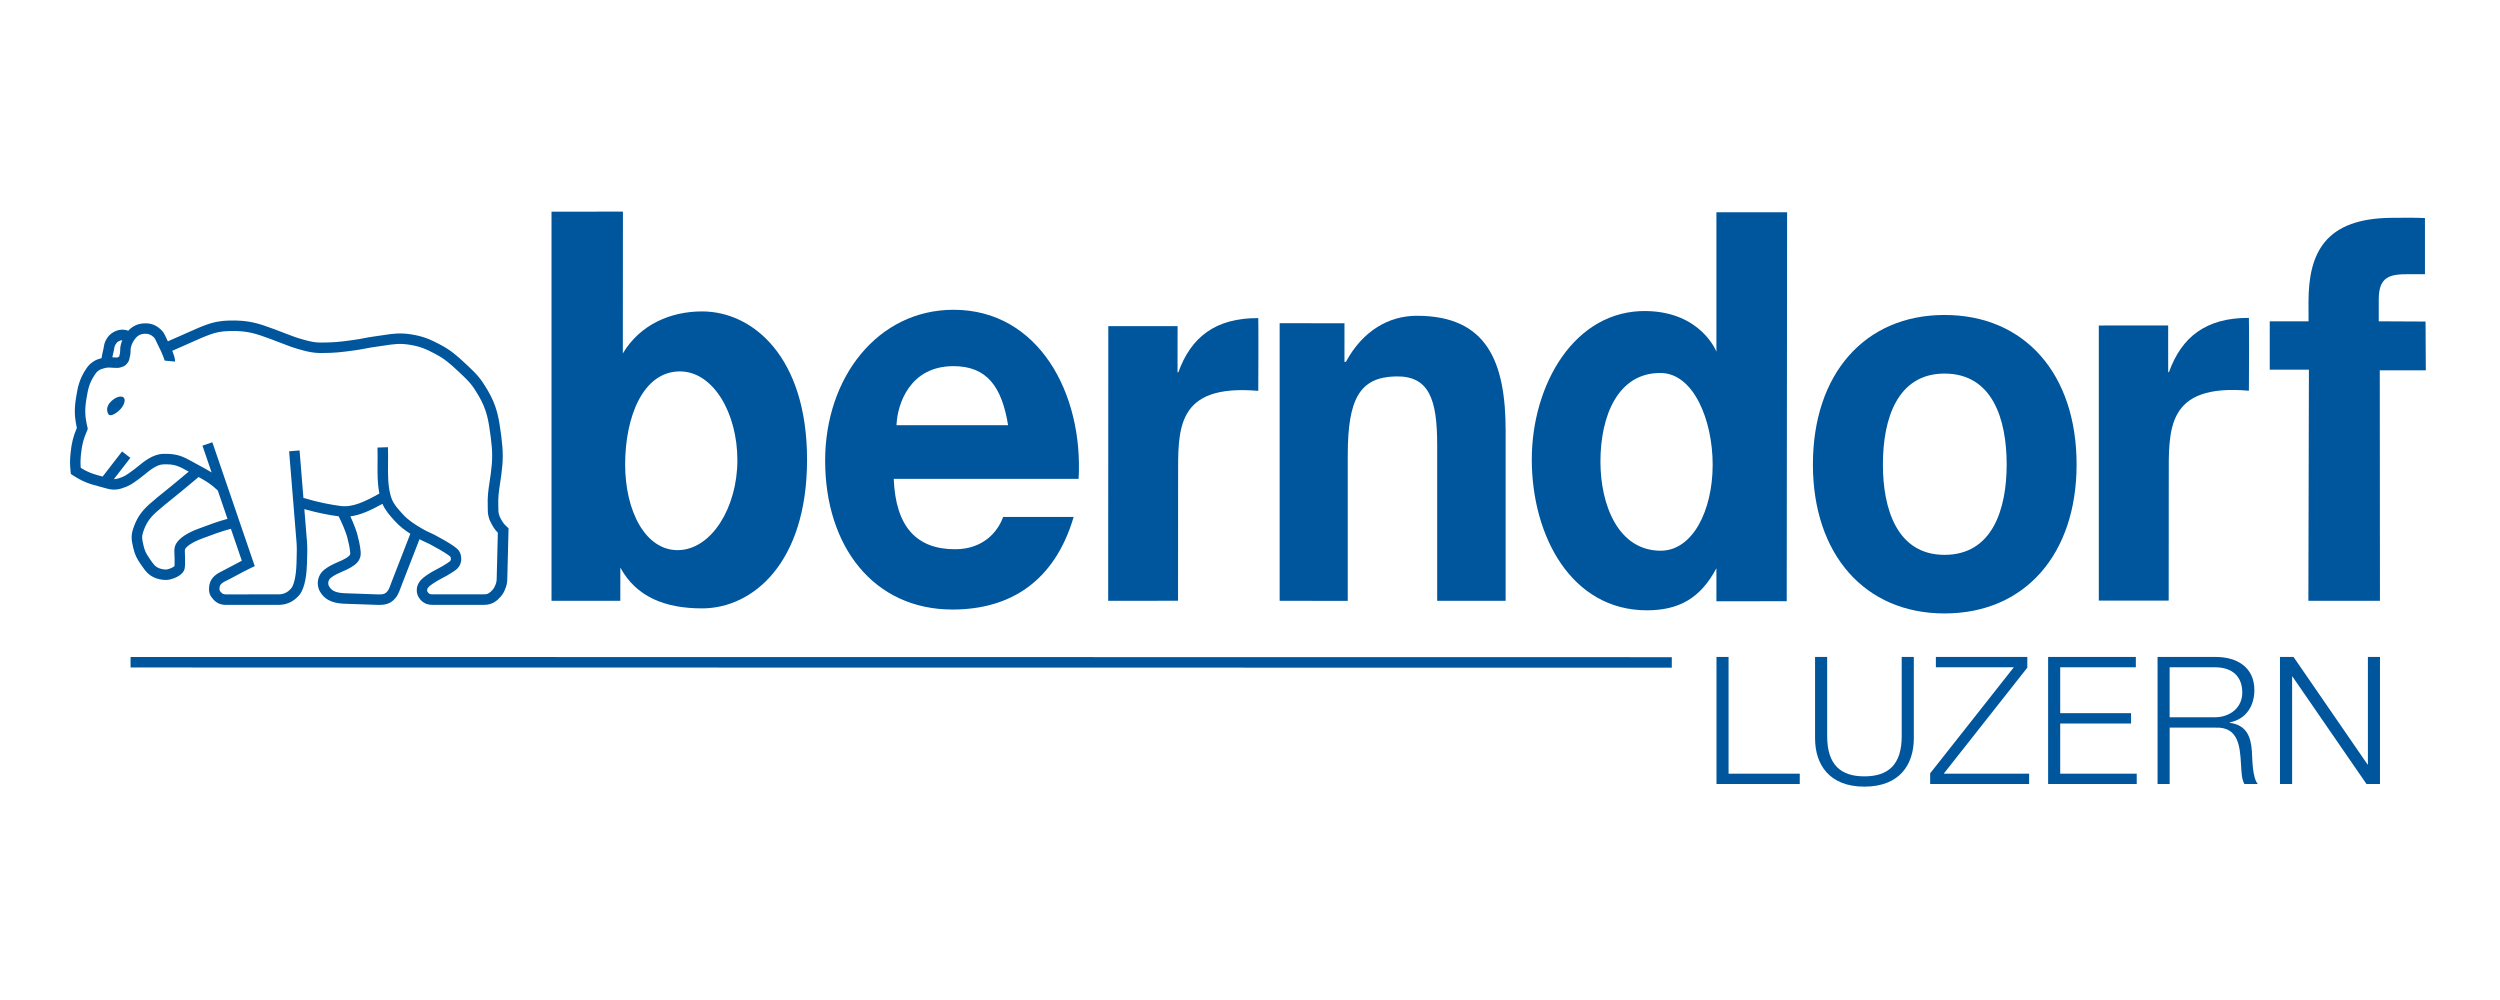
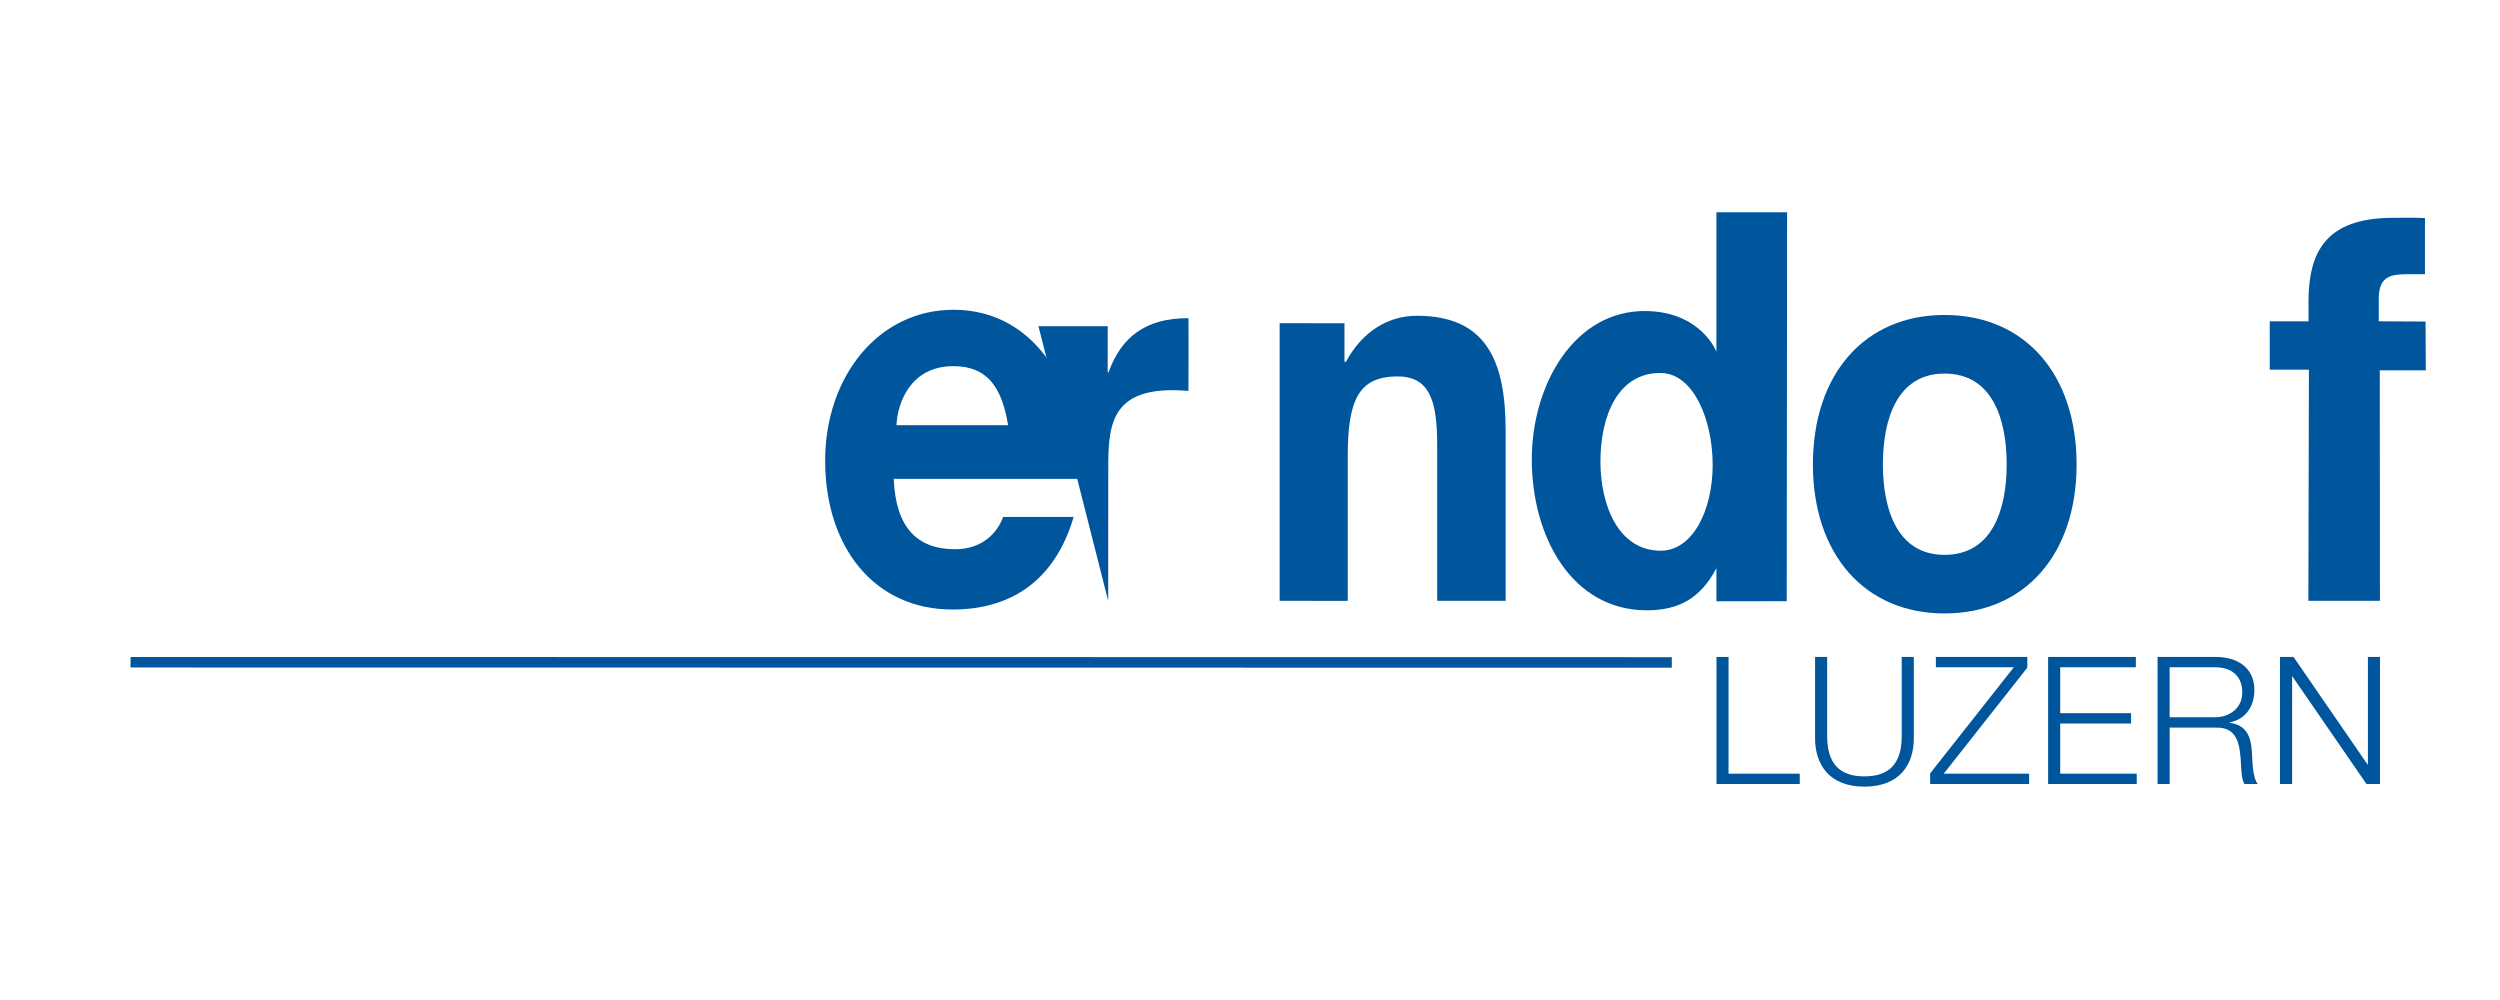
<svg xmlns="http://www.w3.org/2000/svg" version="1.1" id="Ebene_1" x="0px" y="0px" width="141.732px" height="56.693px" viewBox="0 0 141.732 56.693" enable-background="new 0 0 141.732 56.693" xml:space="preserve">
  <path fill="#00569D" d="M130.868,34.062h4.058l-0.01-13.066h2.61l-0.015-2.767l-2.653-0.013V16.97c0-1.309,0.649-1.426,1.692-1.426  c0.493,0,0.497,0,0.927,0v-3.182c-0.656-0.029-1.175-0.015-1.861-0.013c-3.825,0.02-4.741,2.009-4.741,4.779l0.003,1.089h-2.2v2.741  h2.22L130.868,34.062" />
-   <path fill="#00569D" d="M62.826,34.062l3.96-0.004l0.004-6.941c0-2.77-0.164-5.363,4.545-4.958c0.006,0,0.014-4.124,0-4.124  c-2.44-0.014-3.816,1.089-4.529,3.065l-0.048,0.013l0.003-2.625h-3.928L62.826,34.062" />
+   <path fill="#00569D" d="M62.826,34.062l0.004-6.941c0-2.77-0.164-5.363,4.545-4.958c0.006,0,0.014-4.124,0-4.124  c-2.44-0.014-3.816,1.089-4.529,3.065l-0.048,0.013l0.003-2.625h-3.928L62.826,34.062" />
  <path fill="#00569D" d="M72.546,34.062l3.862,0.002v-8.25c0-3.198,0.674-4.428,2.716-4.474c1.896-0.042,2.354,1.293,2.354,3.882  v8.84h3.881v-9.625c0-3.894-1.033-6.535-5.033-6.535c-1.589,0-3.071,0.849-4.024,2.614h-0.08v-2.189l-3.675-0.004V34.062" />
  <path fill-rule="evenodd" clip-rule="evenodd" fill="#00569D" d="M102.779,26.331c0,5.092,2.934,8.447,7.462,8.447  c4.554,0,7.487-3.354,7.487-8.447c0-5.123-2.934-8.474-7.487-8.474C105.713,17.856,102.779,21.208,102.779,26.331 M106.747,26.331  c0-2.576,0.811-5.152,3.494-5.152c2.713,0,3.523,2.576,3.523,5.152c0,2.546-0.811,5.125-3.523,5.125  C107.558,31.456,106.747,28.876,106.747,26.331z" />
-   <path fill="#00569D" d="M118.987,34.051l3.962-0.003l0.004-6.94c0-2.77-0.166-5.365,4.543-4.957c0.008,0,0.015-4.129,0-4.129  c-2.438-0.011-3.816,1.089-4.529,3.069l-0.047,0.013v-2.653l-3.933,0.003V34.051" />
  <path fill-rule="evenodd" clip-rule="evenodd" fill="#00569D" d="M50.824,24.104c0.052-1.218,0.765-3.346,3.232-3.346  c1.889,0,2.739,1.156,3.095,3.346H50.824 M61.149,27.149c0.275-4.838-2.265-9.587-7.087-9.587c-4.3,0-7.282,3.835-7.282,8.553  c0,4.87,2.754,8.441,7.222,8.441c3.205,0,5.771-1.535,6.867-5.248H56.87c-0.317,0.877-1.159,1.83-2.722,1.83  c-2.165,0-3.37-1.246-3.479-3.989H61.149z" />
-   <path fill-rule="evenodd" clip-rule="evenodd" fill="#00569D" d="M41.804,26.091c0,2.656-1.452,5.073-3.364,5.098  c-1.843,0.021-2.999-2.204-2.999-4.861c0-2.689,1.01-5.272,3.105-5.272C40.425,21.056,41.804,23.401,41.804,26.091 M31.267,34.062  h3.9l0.002-1.883c0.895,1.651,2.52,2.312,4.634,2.312c2.865,0,5.951-2.562,5.951-8.434c0-5.838-3.086-8.402-5.951-8.402  c-1.78,0-3.519,0.741-4.493,2.382l0.006-8.04l-4.049,0.003V34.062z" />
  <path fill-rule="evenodd" clip-rule="evenodd" fill="#00569D" d="M97.096,26.353c0,2.59-1.136,4.864-2.941,4.868  c-2.411,0.002-3.422-2.587-3.422-5.052c0-2.589,0.99-5.049,3.422-5.023C96.007,21.163,97.096,23.797,97.096,26.353 M97.309,34.088  l3.985-0.004l0.022-22.05h-4.008v7.904c0,0-0.854-2.236-3.942-2.304c-4.105-0.087-6.525,4.179-6.525,8.412  c0,4.354,2.251,8.554,6.525,8.554c1.807,0,3.042-0.682,3.942-2.386V34.088z" />
  <polyline fill="#00569D" points="7.402,37.842 94.779,37.853 94.779,37.257 7.402,37.246 7.402,37.842 " />
  <g>
    <polyline fill="#00569D" points="97.312,37.244 97.997,37.244 97.997,43.862 102.033,43.862 102.033,44.447 97.312,44.447    97.312,37.244  " />
    <path fill="#00569D" d="M102.901,37.244h0.686v4.46c-0.009,1.673,0.788,2.31,2.109,2.31c1.33,0,2.128-0.637,2.117-2.31v-4.46h0.687   v4.61c0,1.483-0.797,2.743-2.804,2.743c-1.997,0-2.795-1.26-2.795-2.743V37.244" />
  </g>
  <polyline fill="#00569D" points="109.75,37.244 114.934,37.244 114.934,37.851 110.195,43.862 115.037,43.862 115.037,44.447   109.426,44.447 109.426,43.842 114.169,37.83 109.75,37.83 109.75,37.244 " />
  <polyline fill="#00569D" points="116.114,37.244 121.087,37.244 121.087,37.83 116.799,37.83 116.799,40.432 120.816,40.432   120.816,41.018 116.799,41.018 116.799,43.862 121.137,43.862 121.137,44.447 116.114,44.447 116.114,37.244 " />
  <path fill="#00569D" d="M122.317,37.244h3.301c1.189,0,2.189,0.575,2.189,1.877c0,0.908-0.475,1.654-1.402,1.835v0.021  c0.937,0.121,1.209,0.767,1.261,1.625c0.03,0.494,0.03,1.482,0.334,1.846h-0.759c-0.17-0.283-0.17-0.817-0.192-1.121  c-0.06-1.008-0.14-2.128-1.44-2.076h-2.605v3.197h-0.686V37.244 M123.003,40.664h2.564c0.838,0,1.554-0.524,1.554-1.401  c0-0.878-0.525-1.433-1.554-1.433h-2.564V40.664z" />
  <polyline fill="#00569D" points="129.258,37.244 130.026,37.244 134.221,43.338 134.243,43.338 134.243,37.244 134.928,37.244   134.928,44.447 134.162,44.447 129.966,38.354 129.946,38.354 129.946,44.447 129.258,44.447 129.258,37.244 " />
  <g>
-     <path fill="#00569D" d="M21.505,34.294c-0.047,0-0.094-0.001-0.141-0.003l-1.812-0.063c-0.511-0.019-1.077-0.114-1.41-0.689   c-0.242-0.418-0.132-0.956,0.255-1.252c0.261-0.2,0.501-0.306,0.754-0.418c0.076-0.032,0.155-0.068,0.239-0.106   c0.364-0.17,0.434-0.282,0.445-0.304c0.02-0.04,0.025-0.053,0.019-0.135c-0.023-0.313-0.127-0.692-0.128-0.696l-0.006-0.025   c-0.069-0.377-0.362-1.015-0.518-1.33c-0.497-0.068-1.109-0.172-1.948-0.409l0.148,1.823c0.028,0.347,0.019,0.663,0.007,1.03   l-0.006,0.237c-0.013,0.488-0.086,1.374-0.441,1.79c-0.301,0.354-0.709,0.548-1.149,0.548l-2.99,0.001   c-0.311,0-0.535-0.095-0.729-0.311c-0.179-0.199-0.265-0.362-0.239-0.697c0.03-0.396,0.253-0.678,0.703-0.888   c0.139-0.067,0.353-0.183,0.581-0.305c0.193-0.104,0.39-0.21,0.571-0.303l-0.62-1.81c-0.537,0.142-1.012,0.319-1.585,0.534   l-0.068,0.025c-0.577,0.217-0.892,0.461-0.949,0.608c-0.015,0.041-0.008,0.181-0.003,0.272c0.005,0.096,0.009,0.197,0.007,0.3   c-0.002,0.057-0.001,0.108,0,0.159c0.001,0.116,0.002,0.234-0.023,0.354c-0.086,0.408-0.662,0.58-0.836,0.623   c-0.209,0.052-0.516,0.025-0.78-0.069c-0.438-0.155-0.631-0.44-0.835-0.743L7.959,31.96c-0.198-0.29-0.315-0.509-0.405-0.904   l-0.005-0.026c-0.08-0.348-0.142-0.621-0.004-1.041c0.173-0.52,0.393-0.939,0.954-1.432c0.326-0.287,0.577-0.487,0.843-0.7   c0.166-0.133,0.339-0.271,0.544-0.442c0.292-0.243,0.502-0.417,0.736-0.613l0.077-0.064c-0.014-0.008-0.029-0.016-0.043-0.024   c-0.548-0.306-0.768-0.411-1.401-0.388c-0.374,0.013-0.775,0.344-1.069,0.585c-0.092,0.076-0.175,0.145-0.246,0.194   c-0.053,0.038-0.103,0.074-0.148,0.108c-0.267,0.195-0.477,0.349-0.9,0.478c-0.415,0.126-0.673,0.054-1-0.039   c-0.068-0.019-0.142-0.04-0.224-0.061c-0.627-0.16-0.979-0.284-1.532-0.643l-0.119-0.078l-0.015-0.141   c-0.042-0.402-0.042-0.647,0-1.048c0.058-0.57,0.144-0.917,0.355-1.423c-0.141-0.64-0.15-1.078-0.041-1.746   C4.41,21.925,4.5,21.5,4.869,20.933c0.113-0.171,0.202-0.281,0.382-0.408c0.186-0.132,0.338-0.173,0.499-0.216l0.006-0.001   C5.782,20.139,5.811,20,5.86,19.799c0.012-0.048,0.019-0.093,0.026-0.136c0.021-0.126,0.046-0.27,0.15-0.437   c0.106-0.172,0.207-0.292,0.404-0.401c0.274-0.15,0.558-0.175,0.832-0.075c0.191-0.21,0.458-0.387,0.86-0.416   c0.392-0.026,0.683,0.073,0.971,0.333c0.171,0.153,0.24,0.31,0.302,0.449c0.02,0.046,0.042,0.094,0.069,0.147   c0.012,0.023,0.027,0.053,0.045,0.087c0.283-0.127,0.486-0.217,0.809-0.357c0.156-0.067,0.297-0.131,0.431-0.191   c0.342-0.154,0.637-0.286,1.013-0.417c0.279-0.096,0.629-0.2,1.261-0.213c1.08-0.023,1.61,0.154,2.527,0.494   c0.247,0.092,0.44,0.167,0.609,0.233c0.394,0.154,0.653,0.255,1.178,0.395c0.249,0.066,0.52,0.126,0.813,0.126   c0.801,0,1.118-0.043,1.75-0.129l0.173-0.024c0.209-0.028,0.371-0.06,0.542-0.093c0.182-0.035,0.369-0.072,0.611-0.103   c0.172-0.022,0.328-0.046,0.475-0.069c0.512-0.08,0.955-0.148,1.592-0.047c0.678,0.108,1.055,0.265,1.645,0.577   c0.646,0.342,0.974,0.647,1.471,1.11l0.045,0.042c0.583,0.543,0.807,0.796,1.173,1.421c0.541,0.923,0.645,1.564,0.782,2.617   c0.112,0.865,0.112,1.38,0,2.211c-0.025,0.186-0.049,0.346-0.071,0.491c-0.072,0.477-0.115,0.765-0.096,1.288   c0.002,0.056,0.003,0.107,0.003,0.153c0,0.1,0,0.167,0.023,0.261c0.033,0.136,0.066,0.202,0.14,0.333   c0.099,0.177,0.167,0.264,0.315,0.399l0.099,0.091l-0.072,2.877c-0.005,0.224-0.037,0.371-0.125,0.582   c-0.069,0.168-0.128,0.278-0.254,0.422c-0.201,0.228-0.468,0.46-0.924,0.46h-2.915c-0.212,0-0.483-0.033-0.708-0.295   c-0.154-0.18-0.218-0.359-0.205-0.583c0.022-0.428,0.376-0.672,0.567-0.804c0.232-0.161,0.429-0.265,0.619-0.364   c0.177-0.092,0.342-0.18,0.535-0.312l0.053-0.036c0.109-0.072,0.125-0.087,0.142-0.13c0.019-0.049,0.02-0.06,0.016-0.104   c-0.008-0.083-0.018-0.092-0.041-0.112c-0.099-0.09-0.367-0.277-1.077-0.659c-0.124-0.068-0.225-0.112-0.331-0.161   c-0.103-0.048-0.208-0.094-0.329-0.16l-1.021,2.625c-0.019,0.05-0.037,0.099-0.054,0.146c-0.089,0.244-0.18,0.495-0.429,0.708   C22.037,34.256,21.769,34.294,21.505,34.294z M20.302,30.48c0.02,0.076,0.12,0.458,0.145,0.801c0.011,0.154,0.001,0.281-0.08,0.443   c-0.104,0.208-0.341,0.396-0.725,0.575c-0.089,0.041-0.171,0.078-0.251,0.112c-0.239,0.105-0.428,0.188-0.633,0.345   c-0.148,0.113-0.193,0.326-0.102,0.484c0.154,0.268,0.403,0.374,0.917,0.393l1.812,0.064c0.259,0.008,0.393-0.003,0.505-0.099   c0.125-0.108,0.174-0.232,0.258-0.462c0.018-0.05,0.037-0.103,0.058-0.157l1.057-2.718c-0.336-0.216-0.625-0.441-0.876-0.72   l-0.021-0.023c-0.282-0.313-0.52-0.576-0.683-0.955c-0.645,0.355-1.226,0.634-1.821,0.711C20.02,29.614,20.231,30.113,20.302,30.48   z M12.039,25.073l2.404,7.024l-0.241,0.113c-0.222,0.104-0.506,0.258-0.782,0.404c-0.233,0.127-0.454,0.245-0.609,0.318   c-0.346,0.163-0.356,0.298-0.364,0.396c-0.011,0.144-0.002,0.155,0.088,0.255c0.08,0.088,0.145,0.114,0.287,0.114l2.99-0.001   c0.338,0,0.565-0.184,0.697-0.34c0.125-0.146,0.279-0.606,0.3-1.42l0.007-0.24c0.01-0.363,0.019-0.65-0.006-0.963l-0.419-5.148   l0.592-0.048l0.219,2.692c0.922,0.273,1.572,0.383,2.091,0.455c0.691,0.096,1.388-0.241,2.216-0.704   c-0.114-0.566-0.109-1.124-0.104-1.711c0.003-0.286,0.005-0.581-0.004-0.896l0.593-0.02c0.011,0.328,0.008,0.629,0.005,0.921   c-0.006,0.649-0.011,1.209,0.134,1.775c0.116,0.454,0.326,0.686,0.672,1.07l0.021,0.024c0.299,0.333,0.679,0.584,1.156,0.859   c0.138,0.078,0.25,0.13,0.369,0.185c0.112,0.05,0.227,0.103,0.369,0.18c0.628,0.339,1.008,0.573,1.193,0.741   c0.179,0.163,0.219,0.343,0.233,0.497c0.014,0.141-0.001,0.241-0.052,0.374c-0.087,0.226-0.237,0.324-0.368,0.412l-0.047,0.031   c-0.219,0.15-0.409,0.249-0.592,0.346c-0.183,0.097-0.355,0.187-0.558,0.328c-0.223,0.153-0.307,0.246-0.312,0.346   c-0.003,0.068,0.004,0.096,0.063,0.165c0.053,0.062,0.1,0.088,0.256,0.088h2.915c0.189,0,0.305-0.063,0.478-0.259   c0.073-0.083,0.099-0.132,0.151-0.257c0.059-0.144,0.076-0.219,0.079-0.369l0.065-2.611c-0.136-0.136-0.225-0.26-0.332-0.451   c-0.087-0.155-0.147-0.271-0.198-0.483c-0.039-0.161-0.04-0.281-0.04-0.397c0-0.041,0-0.084-0.002-0.132   c-0.022-0.58,0.03-0.923,0.102-1.4c0.021-0.143,0.045-0.299,0.07-0.481c0.105-0.78,0.105-1.241,0-2.054   c-0.131-1.005-0.222-1.567-0.706-2.395c-0.333-0.569-0.516-0.774-1.065-1.287l-0.044-0.041c-0.479-0.446-0.769-0.715-1.345-1.02   c-0.54-0.285-0.862-0.42-1.46-0.515c-0.544-0.087-0.906-0.03-1.407,0.047c-0.151,0.023-0.312,0.048-0.49,0.071   c-0.224,0.028-0.394,0.062-0.574,0.096c-0.171,0.034-0.348,0.067-0.575,0.099l-0.172,0.023c-0.637,0.087-0.988,0.136-1.83,0.136   c-0.362,0-0.691-0.074-0.966-0.146c-0.557-0.148-0.83-0.254-1.241-0.416c-0.167-0.064-0.356-0.14-0.6-0.229   c-0.871-0.323-1.332-0.477-2.308-0.457c-0.546,0.011-0.832,0.095-1.078,0.181c-0.351,0.122-0.635,0.25-0.964,0.396   c-0.135,0.062-0.279,0.125-0.438,0.194c-0.317,0.138-0.519,0.226-0.795,0.351c0.095,0.235,0.171,0.473,0.158,0.612l-0.592-0.057   c-0.008-0.073-0.158-0.47-0.387-0.906c-0.034-0.066-0.061-0.125-0.086-0.183c-0.051-0.115-0.079-0.179-0.156-0.248   c-0.167-0.151-0.302-0.196-0.532-0.182c-0.273,0.02-0.445,0.146-0.633,0.466c-0.056,0.095-0.072,0.148-0.113,0.286   c-0.019,0.068-0.021,0.128-0.022,0.206c-0.002,0.097-0.004,0.217-0.047,0.36c-0.015,0.106-0.037,0.223-0.137,0.347   c-0.056,0.069-0.142,0.173-0.294,0.209c-0.162,0.078-0.351,0.064-0.534,0.05c-0.145-0.01-0.295-0.021-0.417,0.012l-0.071,0.019   c-0.141,0.038-0.211,0.057-0.31,0.127c-0.104,0.073-0.146,0.125-0.228,0.25c-0.295,0.452-0.372,0.773-0.464,1.348   c-0.103,0.628-0.09,0.99,0.055,1.612l0.022,0.096L4.94,24.404c-0.214,0.499-0.292,0.799-0.348,1.338   c-0.032,0.313-0.037,0.504-0.014,0.784c0.41,0.252,0.69,0.351,1.235,0.49c0.002,0,0.004,0,0.006,0.001l1.101-1.424l0.47,0.364   l-0.934,1.207c0.079,0.002,0.16-0.01,0.261-0.042c0.327-0.1,0.468-0.202,0.723-0.389c0.048-0.035,0.099-0.072,0.154-0.112   c0.062-0.043,0.133-0.103,0.214-0.169c0.338-0.278,0.85-0.7,1.425-0.721c0.794-0.027,1.133,0.14,1.712,0.464   c0.165,0.092,0.31,0.171,0.441,0.242c0.232,0.126,0.426,0.231,0.611,0.348l-0.52-1.52L12.039,25.073z M11.258,27.043l-0.254,0.213   c-0.234,0.196-0.444,0.372-0.738,0.615c-0.208,0.172-0.384,0.314-0.552,0.448c-0.26,0.209-0.506,0.406-0.822,0.684   c-0.462,0.405-0.637,0.736-0.781,1.172c-0.086,0.263-0.054,0.405,0.019,0.722l0.006,0.027c0.063,0.281,0.131,0.432,0.315,0.701   l0.059,0.086c0.186,0.273,0.288,0.426,0.543,0.516c0.183,0.065,0.365,0.07,0.437,0.052c0.223-0.055,0.365-0.145,0.402-0.188   c0.008-0.053,0.008-0.124,0.006-0.205c0-0.058-0.001-0.118,0.001-0.184c0.002-0.086-0.002-0.172-0.007-0.251   c-0.009-0.188-0.019-0.364,0.043-0.521c0.174-0.447,0.8-0.762,1.293-0.947l0.069-0.025c0.576-0.216,1.055-0.396,1.601-0.542   l-0.55-1.609C11.951,27.437,11.691,27.28,11.258,27.043z M6.367,20.255c0.024,0.002,0.047,0.003,0.069,0.005   c0.081,0.005,0.204,0.015,0.24,0.003l0.067-0.046l0.016,0.001c0.004-0.011,0.008-0.041,0.012-0.065l0.015-0.067   c0.023-0.069,0.024-0.129,0.026-0.212c0.002-0.096,0.004-0.216,0.045-0.359c0.025-0.087,0.046-0.158,0.076-0.23   c-0.066,0.001-0.132,0.022-0.206,0.062c-0.081,0.044-0.114,0.079-0.185,0.194c-0.042,0.066-0.051,0.116-0.069,0.223   c-0.009,0.055-0.019,0.112-0.035,0.177C6.407,20.063,6.385,20.159,6.367,20.255z" />
-     <path fill="#00569D" d="M6.135,23.467c0.085,0.162,0.349,0.04,0.606-0.183C7,23.06,7.141,22.703,7.029,22.559   c-0.112-0.144-0.415-0.083-0.672,0.144C6.099,22.926,5.993,23.189,6.135,23.467L6.135,23.467L6.135,23.467z" />
-   </g>
+     </g>
</svg>